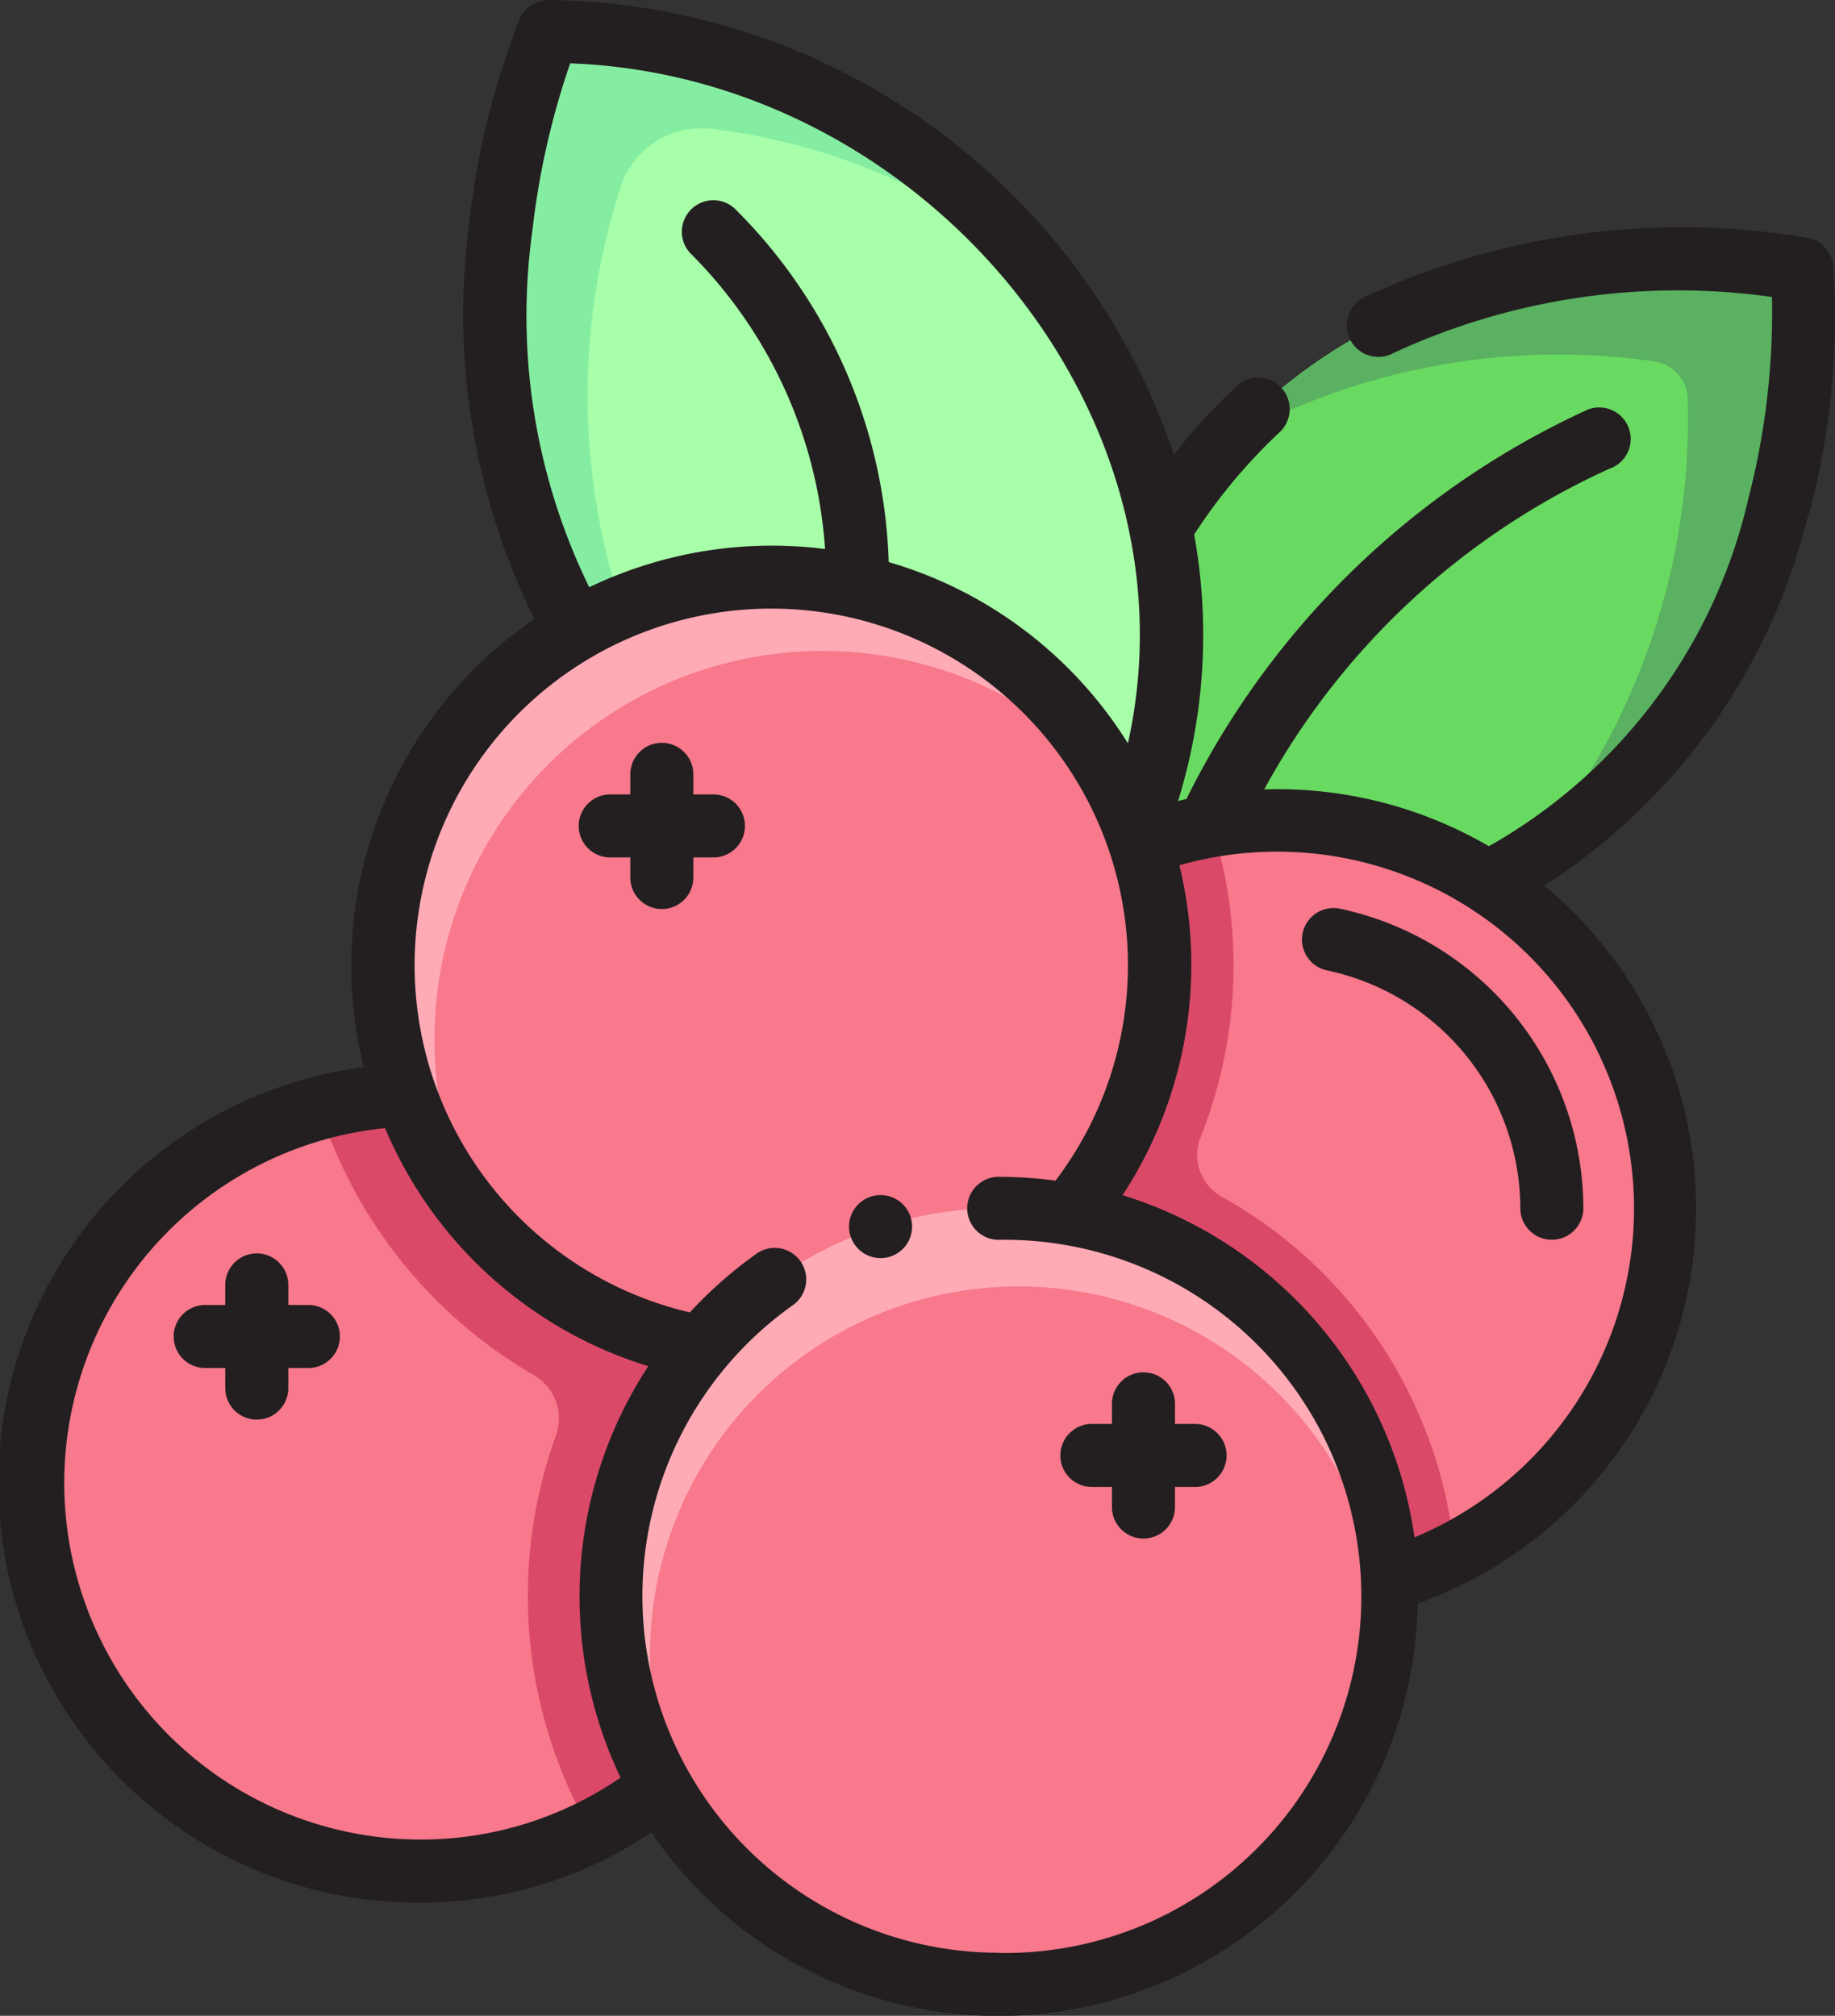
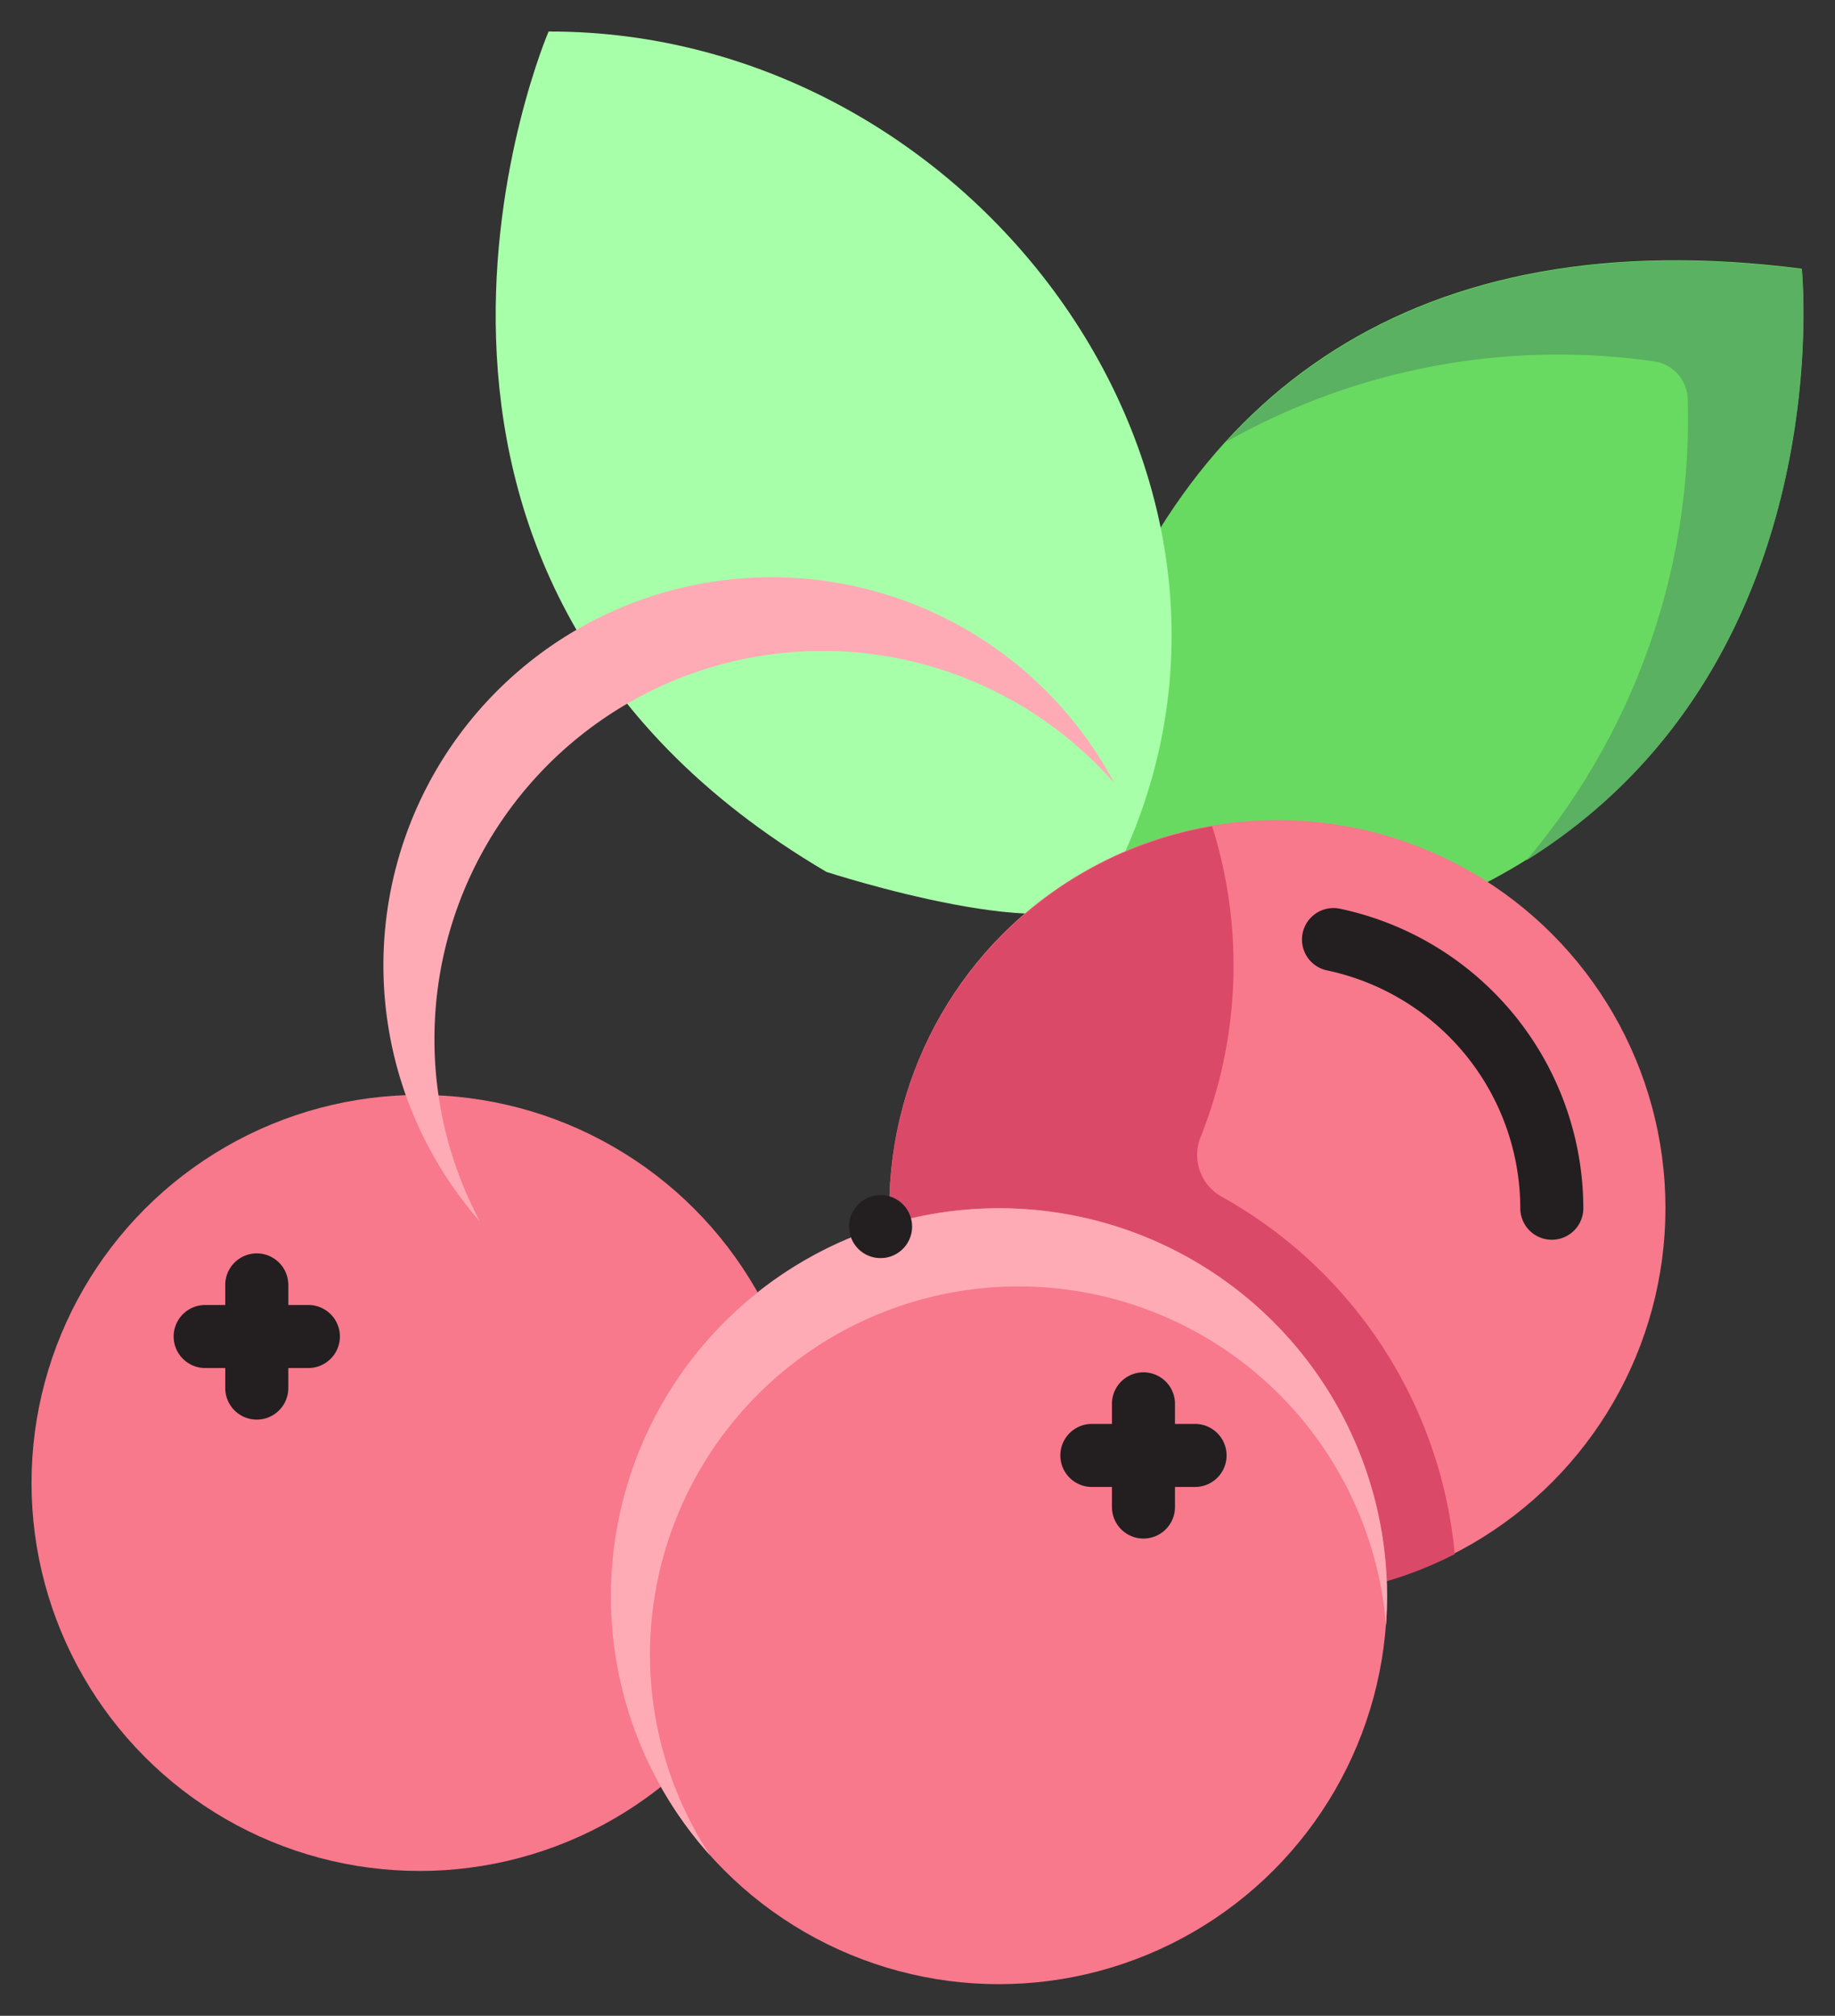
<svg xmlns="http://www.w3.org/2000/svg" width="18.28" height="20.084" viewBox="0 0 18.28 20.084">
  <rect x="0" y="0" width="18.28" height="20.084" fill="#333333" stroke="none" />
  <g id="menu-icone-two" transform="translate(-22.996)">
    <path id="Path_34" data-name="Path 34" d="M287.731,73.016c5.895-1.02,5.3-6.821,5.3-6.821-3.848-.495-6.171,1.23-7.163,4.272l-.494,1.568,1.124.892Z" transform="translate(-252.087 -63.518)" fill="#69da61" />
    <path id="Path_35" data-name="Path 35" d="M340.014,66.2c-2.578-.332-4.471.334-5.739,1.723a6.724,6.724,0,0,1,4.248-.807.391.391,0,0,1,.354.384,6.818,6.818,0,0,1-1.607,4.59C340.416,70.126,340.014,66.2,340.014,66.2Z" transform="translate(-299.068 -63.518)" fill="#5ab161" />
    <path id="Path_36" data-name="Path 36" d="M149.411,8s-2.318,5.385,2.768,8.373c0,0,2.452.8,2.784.188C157.085,12.647,153.733,7.991,149.411,8Z" transform="translate(-120.95 -7.686)" fill="#a8ffa9" />
-     <path id="Path_37" data-name="Path 37" d="M151.026,8.969a6.236,6.236,0,0,1,3.244,1.386A6.278,6.278,0,0,0,149.414,8s-1.976,4.592,1.725,7.647a6.714,6.714,0,0,1-1.016-6.068.842.842,0,0,1,.9-.609Z" transform="translate(-120.953 -7.686)" fill="#85eda2" />
    <circle id="Ellipse_4" data-name="Ellipse 4" cx="3.866" cy="3.866" r="3.866" transform="translate(23.31 10.909)" fill="#f8788c" />
-     <path id="Path_38" data-name="Path 38" d="M105.144,278.1a3.871,3.871,0,0,0-1,.13,4.736,4.736,0,0,0,2.136,2.664.5.5,0,0,1,.221.606,4.7,4.7,0,0,0,.347,3.937,3.867,3.867,0,0,0-1.707-7.336Z" transform="translate(-77.968 -267.194)" fill="#db4968" />
    <circle id="Ellipse_5" data-name="Ellipse 5" cx="3.866" cy="3.866" r="3.866" transform="translate(31.855 8.171)" fill="#f8788c" />
    <path id="Path_39" data-name="Path 39" d="M252.139,213.4a.476.476,0,0,1-.211-.591,4.616,4.616,0,0,0,.116-3.1,3.867,3.867,0,1,0,2.417,7.252A4.559,4.559,0,0,0,252.139,213.4Z" transform="translate(-216.973 -201.477)" fill="#db4968" />
-     <circle id="Ellipse_6" data-name="Ellipse 6" cx="3.866" cy="3.866" r="3.866" transform="translate(26.817 5.75)" fill="#f8788c" />
    <path id="Path_40" data-name="Path 40" d="M120.9,151.182a3.866,3.866,0,0,1,6.773-2.549A3.867,3.867,0,1,0,121.353,153,3.849,3.849,0,0,1,120.9,151.182Z" transform="translate(-93.576 -140.83)" fill="#feabb6" />
    <circle id="Ellipse_7" data-name="Ellipse 7" cx="3.866" cy="3.866" r="3.866" transform="translate(29.081 12.037)" fill="#f8788c" />
    <path id="Path_41" data-name="Path 41" d="M178.519,311.307a3.672,3.672,0,0,1,7.332-.283,3.866,3.866,0,1,0-6.733,2.293A3.653,3.653,0,0,1,178.519,311.307Z" transform="translate(-149.048 -294.831)" fill="#feabb6" />
    <g id="Group_9" data-name="Group 9" transform="translate(22.996)">
      <path id="Path_42" data-name="Path 42" d="M353.817,230.593a.314.314,0,0,0-.126.615,2.427,2.427,0,0,1,1.932,2.371.314.314,0,1,0,.628,0A3.057,3.057,0,0,0,353.817,230.593Z" transform="translate(-340.478 -221.541)" fill="#231f20" />
      <path id="Path_43" data-name="Path 43" d="M68.576,318.938h-.2v-.2a.314.314,0,0,0-.628,0v.2h-.2a.314.314,0,0,0,0,.628h.2v.2a.314.314,0,1,0,.628,0v-.2h.2a.314.314,0,0,0,0-.628Z" transform="translate(-65.504 -305.936)" fill="#231f20" />
-       <path id="Path_44" data-name="Path 44" d="M171.465,189.2h-.2V189a.314.314,0,1,0-.628,0v.2h-.2a.314.314,0,0,0,0,.628h.2v.2a.314.314,0,1,0,.628,0v-.2h.2a.314.314,0,0,0,0-.628Z" transform="translate(-164.358 -181.285)" fill="#231f20" />
      <path id="Path_45" data-name="Path 45" d="M293.791,349.148h-.2v-.2a.314.314,0,0,0-.628,0v.2h-.2a.314.314,0,0,0,0,.628h.2v.2a.314.314,0,0,0,.628,0v-.2h.2a.314.314,0,0,0,0-.628Z" transform="translate(-281.886 -334.961)" fill="#231f20" />
      <path id="Path_46" data-name="Path 46" d="M238.867,303.556a.314.314,0,1,0,.369.246A.314.314,0,0,0,238.867,303.556Z" transform="translate(-230.156 -291.643)" fill="#231f20" />
-       <path id="Path_47" data-name="Path 47" d="M41.021,5.112a7.639,7.639,0,0,0,.237-2.466.314.314,0,0,0-.272-.279,7.507,7.507,0,0,0-4.389.589.314.314,0,1,0,.283.56,6.737,6.737,0,0,1,3.768-.557,7.391,7.391,0,0,1-.233,2,5.353,5.353,0,0,1-2.587,3.472,4.18,4.18,0,0,0-2.238-.566,7.4,7.4,0,0,1,3.437-3.194.314.314,0,1,0-.212-.591,8.314,8.314,0,0,0-4,3.881l-.083.019a5.594,5.594,0,0,0,.16-2.654A5.452,5.452,0,0,1,35.75,4.3a.314.314,0,0,0-.426-.461,5.872,5.872,0,0,0-.634.69A6.649,6.649,0,0,0,28.461,0a.314.314,0,0,0-.288.19,7.867,7.867,0,0,0-.5,2.011,6.865,6.865,0,0,0,.647,3.967,4.176,4.176,0,0,0-1.7,4.464,4.18,4.18,0,0,0,.548,8.325,4.131,4.131,0,0,0,2.317-.7,4.179,4.179,0,0,0,7.634-2.281,4.178,4.178,0,0,0,1.26-7.153,6.062,6.062,0,0,0,2.633-3.709Zm-12.155.739A6.156,6.156,0,0,1,28.3,2.294,7.827,7.827,0,0,1,28.676.631c3.487.127,6.295,3.46,5.556,6.775A4.189,4.189,0,0,0,31.849,5.6a5.185,5.185,0,0,0-1.537-3.525.314.314,0,1,0-.419.468A4.6,4.6,0,0,1,31.215,5.47a4.2,4.2,0,0,0-2.349.381Zm.312,11.86a3.511,3.511,0,0,1-2,.617,3.553,3.553,0,0,1-.346-7.088,4.177,4.177,0,0,0,2.622,2.372A4.187,4.187,0,0,0,29.178,17.711Zm3.77,1.745A3.553,3.553,0,0,1,30.9,13a.314.314,0,0,0-.362-.513,4.272,4.272,0,0,0-.67.589,3.553,3.553,0,1,1,3.643-1.313,4.356,4.356,0,0,0-.566-.038.314.314,0,0,0,0,.628,3.553,3.553,0,1,1,0,7.105Zm6.326-7.419a3.552,3.552,0,0,1-2.187,3.28,4.185,4.185,0,0,0-2.908-3.409,4.192,4.192,0,0,0,.566-3.287A3.556,3.556,0,0,1,39.274,12.037Z" transform="translate(-22.996)" fill="#231f20" />
    </g>
  </g>
</svg>